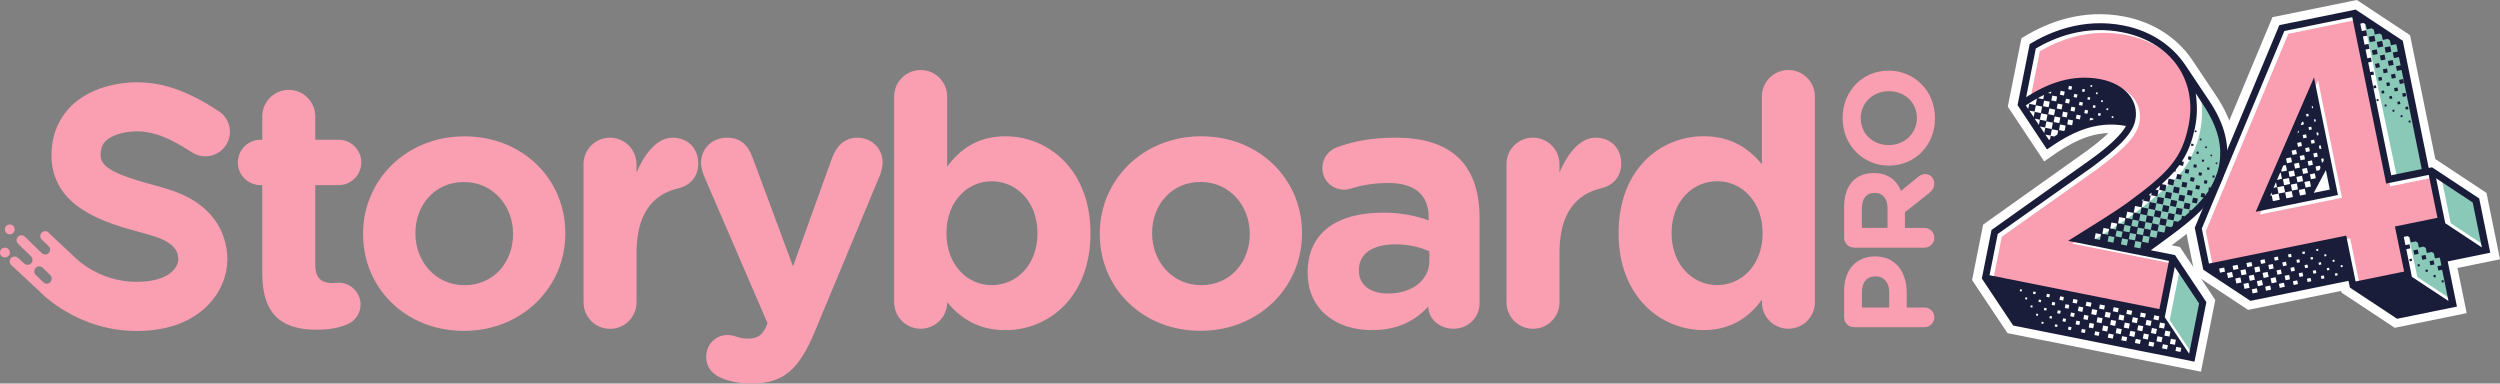
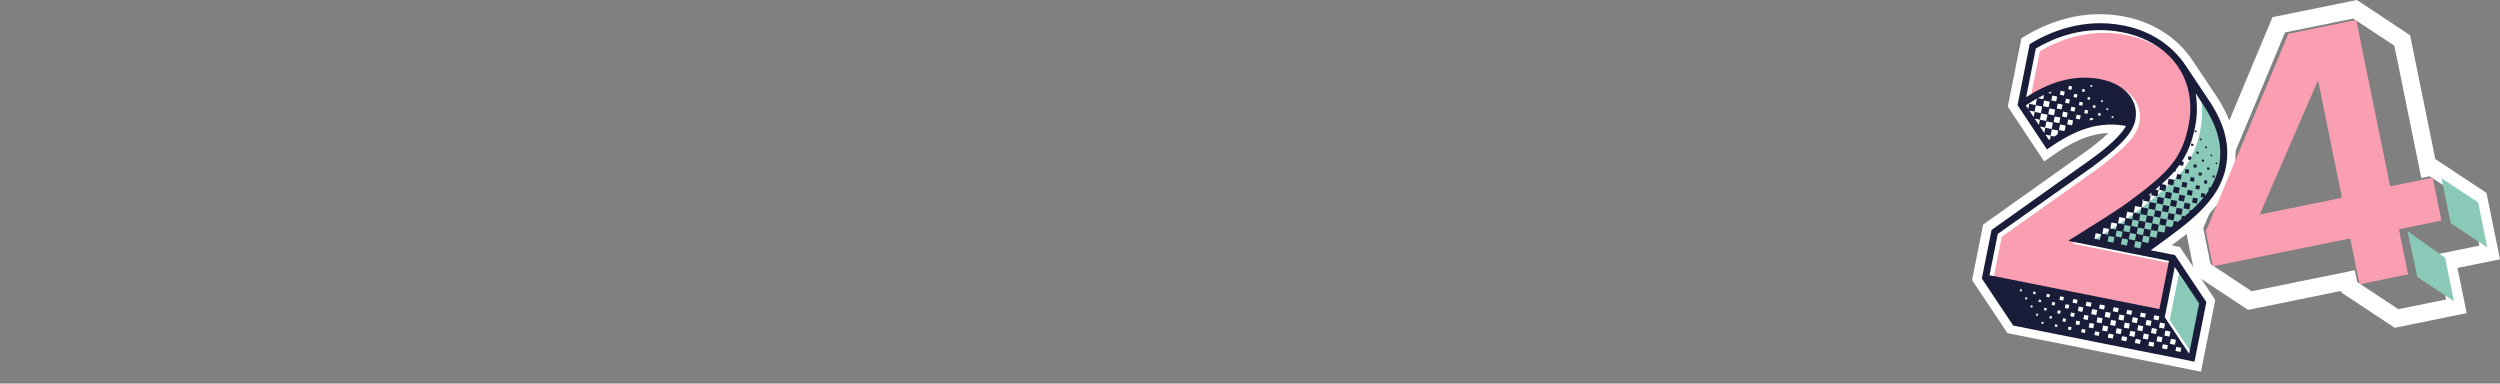
<svg xmlns="http://www.w3.org/2000/svg" id="Layer_1" data-name="Layer 1" width="477.3" height="73.22" viewBox="0 0 477.3 73.22">
  <rect x="0" y="0" width="477.3" height="73.22" fill="#808080" stroke="none" />
-   <path d="m50.07,52.25v-16.91h-.33c-2.4,0-4.33-1.93-4.33-4.33s1.93-4.33,4.33-4.33h.33v-4.46c0-2.8,2.26-5.06,5.06-5.06s5.06,2.26,5.06,5.06v4.46h4.46c2.4,0,4.33,1.93,4.33,4.33s-1.93,4.33-4.33,4.33h-4.46v15.24c0,2.33,1,3.46,3.26,3.46.33,0,1-.07,1.2-.07,2.26,0,4.19,1.86,4.19,4.19,0,1.8-1.2,3.26-2.6,3.79-1.86.73-3.59,1-5.79,1-6.19,0-10.38-2.46-10.38-10.72Zm19.25-7.52v-.13c0-10.25,8.25-18.57,19.37-18.57s19.24,8.19,19.24,18.44v.13c0,10.25-8.25,18.57-19.37,18.57s-19.24-8.19-19.24-18.44Zm28.63,0v-.13c0-5.26-3.79-9.85-9.39-9.85s-9.25,4.46-9.25,9.72v.13c0,5.26,3.79,9.85,9.39,9.85s9.25-4.46,9.25-9.72Zm13.45-13.38c0-2.8,2.26-5.06,5.06-5.06s5.06,2.26,5.06,5.06v1.6c1.47-3.46,3.86-6.66,6.86-6.66s4.93,2.06,4.93,4.93c0,2.66-1.73,4.26-3.79,4.73-5.13,1.2-7.99,5.13-7.99,12.32v9.45c0,2.8-2.26,5.06-5.06,5.06s-5.06-2.26-5.06-5.06v-26.36Zm26.63,40.94c-1.47-.53-3.2-1.73-3.2-4.19s1.93-4.13,3.99-4.13c.8,0,1.26.13,1.66.27.86.27,1.4.4,2.13.4,1.8,0,2.66-.33,3.6-2.13l.33-.8-12.18-28.23c-.27-.67-.53-1.66-.53-2.33,0-2.86,2.2-4.86,4.99-4.86,2.53,0,3.99,1.4,4.86,3.79l7.72,20.77,7.46-20.7c.8-2.13,2.26-3.86,4.86-3.86s4.79,2,4.79,4.66c0,.8-.27,1.93-.47,2.4l-12.45,29.89c-3,7.26-5.99,9.99-12.05,9.99-2.26,0-3.86-.33-5.53-.93Zm32.68-53.86c0-2.8,2.26-5.06,5.06-5.06s5.06,2.26,5.06,5.06v13.38c2.46-3.33,5.86-5.79,11.12-5.79,8.32,0,16.24,6.52,16.24,18.44v.13c0,11.92-7.79,18.44-16.24,18.44-5.39,0-8.72-2.46-11.12-5.33v.07c0,2.73-2.26,4.99-5.06,4.99s-5.06-2.26-5.06-5.06V18.44Zm27.36,26.16v-.13c0-5.92-3.99-9.85-8.72-9.85s-8.65,3.93-8.65,9.85v.13c0,5.92,3.93,9.85,8.65,9.85s8.72-3.86,8.72-9.85Zm11.9.13v-.13c0-10.25,8.25-18.57,19.37-18.57s19.24,8.19,19.24,18.44v.13c0,10.25-8.25,18.57-19.37,18.57s-19.24-8.19-19.24-18.44Zm28.63,0v-.13c0-5.26-3.79-9.85-9.39-9.85s-9.25,4.46-9.25,9.72v.13c0,5.26,3.79,9.85,9.39,9.85s9.25-4.46,9.25-9.72Zm11.06,7.39v-.13c0-7.79,5.92-11.38,14.38-11.38,3.59,0,6.19.6,8.72,1.46v-.6c0-4.19-2.6-6.52-7.65-6.52-2.8,0-5.06.4-6.99,1-.6.2-1,.27-1.47.27-2.33,0-4.19-1.8-4.19-4.13,0-1.8,1.13-3.33,2.73-3.93,3.2-1.2,6.66-1.86,11.38-1.86,5.53,0,9.52,1.46,12.05,3.99,2.66,2.66,3.86,6.59,3.86,11.38v16.24c0,2.73-2.2,4.86-4.93,4.86-2.93,0-4.86-2.06-4.86-4.19v-.07c-2.46,2.73-5.86,4.53-10.78,4.53-6.72,0-12.25-3.86-12.25-10.92Zm23.23-2.33v-1.8c-1.73-.8-3.99-1.33-6.46-1.33-4.33,0-6.99,1.73-6.99,4.93v.13c0,2.73,2.26,4.33,5.53,4.33,4.73,0,7.92-2.6,7.92-6.26Zm14.72-18.44c0-2.8,2.26-5.06,5.06-5.06s5.06,2.26,5.06,5.06v1.6c1.47-3.46,3.86-6.66,6.86-6.66s4.93,2.06,4.93,4.93c0,2.66-1.73,4.26-3.79,4.73-5.13,1.2-7.99,5.13-7.99,12.32v9.45c0,2.8-2.26,5.06-5.06,5.06s-5.06-2.26-5.06-5.06v-26.36Zm58.89,26.36c0,2.8-2.26,5.06-5.06,5.06s-5.06-2.26-5.06-5.06v-.47c-2.46,3.33-5.86,5.79-11.12,5.79-8.32,0-16.24-6.52-16.24-18.44v-.13c0-11.92,7.79-18.44,16.24-18.44,5.39,0,8.72,2.46,11.12,5.33v-12.91c0-2.8,2.26-5.06,5.06-5.06s5.06,2.26,5.06,5.06v39.28Zm-27.36-13.25v.13c0,5.92,3.99,9.85,8.72,9.85s8.65-3.93,8.65-9.85v-.13c0-5.92-3.93-9.85-8.65-9.85s-8.72,3.86-8.72,9.85Zm34.82,18.01c-1.05,0-1.88-.83-1.88-1.88v-5.09c0-4.07,2.41-6.53,5.9-6.53h.05c3.95,0,6,3.07,6,6.9v2.85h3.39c1.05,0,1.88.83,1.88,1.88s-.83,1.88-1.88,1.88h-13.45Zm6.73-6.73c0-1.88-1.12-2.97-2.58-2.97h-.05c-1.68,0-2.58,1.17-2.58,3.05v2.9h5.21v-2.97Zm-6.73-8.46c-1.05,0-1.88-.83-1.88-1.88v-5.92c0-2.17.61-3.85,1.73-4.97.95-.95,2.29-1.46,3.9-1.46h.05c2.68,0,4.34,1.34,5.19,3.41l3.17-2.61c.46-.37.85-.61,1.44-.61,1.05,0,1.73.88,1.73,1.78,0,.85-.42,1.41-.97,1.85l-4.63,3.66v3h3.73c1.05,0,1.88.83,1.88,1.88s-.83,1.88-1.88,1.88h-13.45Zm6.41-7.56c0-1.83-.97-2.88-2.41-2.88h-.05c-1.61,0-2.44,1.12-2.44,2.95v3.73h4.9v-3.8Zm.29-8.09h-.05c-4.85,0-8.82-3.83-8.82-9.09s3.92-9.04,8.77-9.04h.05c4.85,0,8.82,3.83,8.82,9.09s-3.92,9.04-8.77,9.04Zm0-14.21h-.05c-2.92,0-5.36,2.14-5.36,5.17s2.39,5.12,5.31,5.12h.05c2.92,0,5.36-2.14,5.36-5.17s-2.39-5.12-5.31-5.12ZM43.4,49.66c0,5.44-4.61,13.53-17.32,13.53-11.33,0-18.3-7.3-18.59-7.61l-4.76-4.45-.59-.53c-.38-.36-.39-.95-.04-1.33.36-.38.95-.4,1.33-.04l1.19,1.07c.38.36.97.34,1.33-.04.35-.38.34-.97-.04-1.33l-2.45-2.38c-.38-.35-.39-.95-.04-1.33.36-.38.95-.39,1.33-.04l3.24,3.16c.38.35.97.33,1.33-.04.36-.37.34-.97-.04-1.32l-1.29-1.22c-.38-.35-.39-.95-.04-1.33.36-.38.95-.39,1.33-.04l.16.19,4.89,4.58c.18.19,4.59,4.65,11.75,4.65,3.79,0,5.75-1.04,6.73-1.92,1.19-1.06,1.22-2.13,1.22-2.24,0-.99,0-3.03-4.45-4.49-.88-.29-1.94-.58-3.07-.89-6.24-1.72-16.68-4.59-16.68-14.64,0-5.08,2.43-9.22,6.83-11.64,3.74-2.05,7.84-2.28,9.43-2.28,5.08,0,9.78,1.65,15.69,5.53,2.17,1.42,2.77,4.32,1.35,6.49-1.42,2.16-4.32,2.77-6.49,1.35-5.36-3.51-8.24-4-10.55-4-1.39,0-3.41.29-4.91,1.12-1.4.77-1.97,1.77-1.97,3.43,0,2.46,3.3,3.82,9.8,5.61,1.24.34,2.4.66,3.5,1.02,9.49,3.11,10.91,9.73,10.91,13.4ZM.25,47.57c-.35.38-.34.97.04,1.33.38.35.97.34,1.33-.04.36-.38.34-.97-.04-1.33-.38-.35-.97-.33-1.33.04Zm2.3-3.14c.36-.38.34-.97-.04-1.32-.38-.35-.97-.34-1.32.04-.35.38-.34.97.04,1.33.38.36.97.34,1.32-.04Zm7.06,9.43c.36-.39.34-1-.04-1.36l-1.44-1.39c-.38-.36-.97-.34-1.32.04h0c-.36.39-.34,1,.04,1.36l1.44,1.39c.38.36.97.34,1.32-.04h0Z" style="fill: #fa9eb1;" />
  <g>
    <g>
      <path d="m378.27,53.13l1.85-9.27,18.44-13.11c4.22-2.98,6.32-5.12,7.24-6.75-6.04-1.13-10.82,1.48-15.09,4.48l-5.62-8.46,2.32-11.66c3.63-2.21,10.1-5.1,17.97-3.53,5.31,1.06,9.3,3.89,11.79,7.61l4.51,6.75c3.03,4.53,3.99,8.61,3.17,12.75-1.31,6.56-7.31,10.66-13.08,14.89l-1.25.9,4.63.92,5.99,8.98-2.27,11.37-34.61-6.9-5.99-8.98Z" style="fill: #fff;" />
      <path d="m420.19,70.96l-36.92-7.36-6.76-10.13,2.11-10.59,18.98-13.5c2.1-1.48,3.75-2.81,4.94-3.98-4.13.14-7.64,2.17-10.86,4.43l-1.4.99-6.95-10.46,2.6-13.05.63-.38c4.27-2.6,11.07-5.36,19.17-3.74,5.42,1.08,9.99,4.04,12.85,8.32l4.51,6.75c3.22,4.82,4.33,9.4,3.42,14-1.29,6.48-6.56,10.65-11.9,14.57l1.57.31,6.76,10.13-2.73,13.68Zm-34.92-10.36l32.3,6.43,1.8-9.06-5.23-7.83-7.73-1.54,5.19-3.73c5.39-3.94,10.49-7.65,11.61-13.26.75-3.74-.18-7.4-2.92-11.5l-4.51-6.75c-2.4-3.59-6.11-5.98-10.73-6.9-6.67-1.33-12.37.78-16.16,2.96l-2.04,10.25,4.3,6.48c4.07-2.67,8.97-4.91,14.94-3.79l2.29.43-1.14,2.03c-1.16,2.06-3.69,4.45-7.73,7.29l-17.89,12.73-1.58,7.94,5.23,7.83Z" style="fill: #fff;" />
    </g>
    <g>
-       <polygon points="448.54 54.85 448.28 53.57 429.54 57.39 420.54 51.43 418.91 43.42 435.06 4.74 449.62 1.77 458.63 7.73 463.58 32.01 464.22 31.88 473.22 37.84 475.33 48.2 467.21 49.86 468.97 58.47 457.54 60.8 448.54 54.85" style="fill: #fff;" />
      <path d="m457.2,62.58l-10.16-6.72-.07-.32-17.77,3.62-10.16-6.72-1.87-9.19,16.69-39.97,16.11-3.28,10.16,6.72,4.82,23.65,9.77,6.46,2.58,12.67-8.12,1.66,1.76,8.62-13.74,2.8Zm-7.16-8.74l7.85,5.19,9.12-1.86-1.76-8.62,8.12-1.66-1.64-8.05-7.85-5.19-1.6.33-5.15-25.25-7.85-5.19-13.02,2.65-15.61,37.39,1.39,6.83,7.85,5.19,19.69-4.01.46,2.24Z" style="fill: #fff;" />
    </g>
    <g>
      <polygon points="414.24 61.13 416.15 51.54 420.8 58.51 418.89 68.1 414.24 61.13" style="fill: #8ac9b7;" />
-       <polygon points="457.57 33.51 463.38 32.33 458.71 8.09 451.3 3.82 457.57 33.51" style="fill: #8ac9b7;" />
      <polygon points="466.14 34.03 473.12 38.65 474.87 47.23 467.89 42.61 466.14 34.03" style="fill: #8ac9b7;" />
      <polygon points="461.52 52.89 459.65 44.14 466.82 49.21 468.51 57.51 461.52 52.89" style="fill: #8ac9b7;" />
      <path d="m420.2,18.4s6.54,7.74,4.22,14.74c0,0-.22,4.44-9.75,11.57l-4.74,3.4-10.68-2.06s8.04-4.08,16.57-12.42c0,0,5.74-5.66,4.39-15.24Z" style="fill: #8ac9b7;" />
      <path d="m413.04,59.54l1.83-9.2-19.25-3.83c4.66-2.93,8.62-5.32,11.43-7.36,7.68-5.62,10.3-8.36,11.56-14.67,1.77-8.88-3.56-15.98-12.61-17.78-7.13-1.42-12.94.98-16.55,3.08l-1.85,9.3c3.95-2.51,8.64-4.5,14.25-3.42,4.67.93,7.34,4.09,6.59,7.84-.6,3.03-4.26,5.93-8.18,8.89l-18.08,12.81-1.57,7.88,32.44,6.46Z" style="fill: #fa9eb1;" />
      <path d="m459.76,52.39l-1.76-8.62,8.12-1.66-1.67-8.19-8.12,1.66-6.48-31.77-12.96,2.64-15.76,37.71,1.36,6.69,26.21-5.34,1.79,8.76,9.26-1.89Zm-17.2-37.07l4.57,22.44-15.7,3.2,11.13-25.64Z" style="fill: #fa9eb1;" />
-       <path d="m378.37,53.18l1.85-9.27,18.44-13.11c4.22-2.98,6.32-5.12,7.24-6.75-6.04-1.13-10.82,1.48-15.09,4.48l-5.62-8.46,2.32-11.66c3.63-2.21,10.1-5.1,17.97-3.53,5.31,1.06,9.3,3.89,11.79,7.61l4.51,6.75c3.03,4.53,3.99,8.61,3.17,12.75-1.31,6.56-7.31,10.66-13.08,14.89l-1.25.9,4.63.92,5.99,8.98-2.27,11.37-34.61-6.9-5.99-8.98Zm33.9,5.83l1.83-9.2-19.25-3.83c4.66-2.93,8.62-5.32,11.43-7.36,7.68-5.62,10.3-8.36,11.56-14.67,1.77-8.88-3.56-15.98-12.61-17.78-7.13-1.42-12.94.98-16.55,3.08l-1.85,9.3c3.95-2.51,8.64-4.5,14.25-3.42,4.67.93,7.34,4.09,6.59,7.84-.6,3.03-4.26,5.93-8.18,8.89l-18.08,12.81-1.57,7.88,32.44,6.46Zm-24.84-39.19l1.21.24.25-1.25c-.71.41-1.43.86-2.12,1.32l.46.68.2-1Zm1.03,1.54l1.18.23.25-1.25-1.21-.24-.24,1.21-1-.2.83,1.24.2-1Zm1.63-2.42l.16-.82-1.2.61,1.03.21Zm-.63,3.91l1.21.24.24-1.21-1.21-.24-.24,1.21-1-.2.8,1.2.2-1Zm1.66-2.37l.21-1.07-1.07-.21-.21,1.07,1.07.21Zm-.63,3.91l1.21.24.24-1.21-1.25-.25-.23,1.18-1-.2.83,1.24.2-1Zm1.08-6.53l.08-.39-.65.28.57.11Zm.58,4.16l.22-1.1-1.1-.22-.22,1.1,1.1.22Zm.42-2.66l.18-.93-.93-.18-.18.93.93.18Zm-1.18,7.21l.13-.64.68.13.59-.36.16-.78-1.21-.24-.24,1.21-1-.2.69,1.03.21-.14Zm-5.42,29.08l.07-.36-.36-.07-.07.36.36.07Zm7.18-32.14l.21-1.07-1.07-.21-.21,1.07,1.07.21Zm.45-2.62l.18-.93-.93-.18-.18.93.93.18Zm.45-2.65l.15-.75-.78-.16-.15.75.78.16Zm-7.06,38.95l.07-.36-.36-.07-.07.36.36.07Zm7-32.18l.21-.11.18-.93-1.07-.21-.21,1.07.89.18Zm.59-2.59l.18-.93-.89-.18-.18.93.89.18Zm.45-2.65l.16-.78-.75-.15-.16.78.75.15Zm.45-2.62l.13-.64-.61-.12-.13.64.61.12Zm-6.89,39.02l.09-.43-.46-.09-.09.43.46.09Zm-.58,2.55l.07-.36-.36-.07-.07.36.36.07Zm7.6-34.8l.18-.93-.93-.18-.18.93.93.18Zm.45-2.62l.16-.78-.75-.15-.16.78.75.15Zm.45-2.65l.12-.61-.61-.12-.12.61.61.12Zm-6.89,39.06l.09-.43-.43-.09-.09.43.43.09Zm-.55,2.59l.07-.36-.36-.07-.07.36.36.07Zm8.03-37.5l.15-.75-.78-.16-.15.75.78.16Zm.45-2.62l.12-.61-.64-.13-.12.61.64.13Zm.41-2.62l.1-.5-.46-.09-.1.5.46.09Zm-6.7,39.21l.11-.57-.57-.11-.11.57.57.11Zm-.58,2.52l.09-.43-.46-.09-.09.43.46.09Zm-.58,2.55l.07-.36-.36-.07-.07.36.36.07Zm8.44-40.12l.13-.64-.61-.12-.13.64.61.12Zm.45-2.65l.09-.46-.46-.09-.09.46.46.09Zm.42-2.47l.06-.32-.32-.06-.06.32.32.06Zm-7.13,41.72l.11-.57-.57-.11-.11.57.57.11Zm-.58,2.52l.09-.43-.43-.09-.09.43.43.09Zm7.94-38l.04-.21-.64-.13-.1.5.7-.16Zm.37-2.22l.09-.46-.46-.09-.09.46.46.09Zm.45-2.62l.06-.32-.32-.06-.06.32.32.06Zm-6.55,39.39l.13-.68-.71-.14-.13.68.71.14Zm-.58,2.52l.11-.57-.57-.11-.11.57.57.11Zm-.58,2.52l.09-.43-.46-.09-.09.43.46.09Zm8.25-40.31l.09-.46-.46-.09-.09.46.46.09Zm.45-2.62l.06-.32-.32-.06-.06.32.32.06Zm-6.52,39.43l.14-.71-.71-.14-.14.71.71.14Zm-.58,2.52l.11-.57-.57-.11-.11.57.57.11Zm8.12-40.41l.06-.32-.32-.06-.06.32.32.06Zm-5.95,36.91l.14-.71-.82-.16-.14.71.82.16Zm-.55,2.56l.14-.71-.71-.14-.14.71.71.14Zm-.58,2.52l.11-.57-.57-.11-.11.57.57.11Zm8.07-40.49l.06-.32-.32-.06-.06.32.32.06Zm-5.89,37l.17-.86-.86-.17-.17.86.86.17Zm-.58,2.52l.14-.71-.71-.14-.14.71.71.14Zm3.94-16.26l.21-1.07-1.03-.21-.21,1.07,1.03.21Zm-1.77,12.77l.16-.78-.96-.19-.16.78.96.19Zm-.58,2.52l.16-.82-.82-.16-.16.82.82.16Zm-.53,2.49l.13-.64-.71-.14-.13.64.71.14Zm4.41-18.76l.22-1.1-1.07-.21-.22,1.1,1.07.21Zm-2.24,15.34l.19-.96-.96-.19-.19.96.96.19Zm-.58,2.52l.17-.86-.86-.17-.17.86.86.17Zm4.35-18.85l.23-1.14-1.1-.22-.23,1.14,1.1.22Zm-.5,2.5l.21-1.07-1.1-.22-.21,1.07,1.1.22Zm-1.77,12.77l.16-.78-.96-.19-.16.78.96.19Zm-.48,2.61l.19-.96-.96-.19-.19.96.96.19Zm-.55,2.41l.14-.71-.82-.16-.14.71.82.16Zm4.87-21.27l.23-1.18-1.18-.23-.23,1.18,1.18.23Zm-.53,2.49l.22-1.1-1.14-.23-.22,1.1,1.14.23Zm-2.24,15.34l.19-.96-.96-.19-.19.96.96.19Zm-.48,2.61l.19-.96-.96-.19-.19.96.96.19Zm4.79-21.43l.24-1.21-1.21-.24-.24,1.21,1.21.24Zm-.53,2.49l.23-1.18-1.18-.23-.23,1.18,1.18.23Zm-.5,2.53l.23-1.14-1.14-.23-.23,1.14,1.14.23Zm-1.72,12.74l.16-.78-.96-.19-.16.78.96.19Zm-.52,2.6l.19-.96-.96-.19-.19.96.96.19Zm-.45,2.43l.16-.78-.96-.19-.16.78.96.19Zm8.32-19.24l.25-1.25,1.18.23.13-.09.23-1.14,1,.2.34-.23.19-.96.82.16.62-.51.13-.64.53.11.85-.76.09-.43.32.06c.86-.79,1.65-1.6,2.34-2.46l-.57-.11.15-.75.71.14-.09.46c.29-.35.55-.71.81-1.1l-.11-.02.11-.57.32.06c.73-1.26,1.3-2.6,1.59-4.06.76-3.81-.18-7.48-3-11.75l-1.42-2.17c.34,2.55.27,4.39-.12,6.39-.53,2.64-1.31,4.71-2.54,6.61l.39.08-.15.75-.71-.14-.65.83-.09.43-.21-.04c-.71.78-1.5,1.59-2.41,2.41l.89.18-.23,1.14-1.14-.23.16-.82-.9.78.61.12-.23,1.18-1.18-.23.1-.5-.58.48.39.08-.24,1.21-1.21-.24.06-.29-.35.26.25.05-.25,1.25-1.25-.25-.25,1.25,1.25.25.25-1.25,1.28.26-.26,1.28-1.25-.25-.25,1.25,1.25.25.25-1.25,1.25.25-.26,1.28-1.25-.25-.25,1.25,1.25.25.25-1.25,1.28.26-.25,1.25-1.25-.25-.25,1.25,1.25.25Zm-3.59-2.05l.24-1.21-1.18-.23-.24,1.21,1.18.23Zm-.5,2.53l.23-1.18-1.18-.23-.23,1.18,1.18.23Zm-2.2,15.31l.19-.96-.96-.19-.19.96.96.19Zm-.52,2.6l.19-.96-.96-.19-.19.96.96.19Zm4.25-18.91l.24-1.21-1.21-.24-.24,1.21,1.21.24Zm-.5,2.53l.23-1.18-1.18-.23-.23,1.18,1.18.23Zm-1.72,12.7l.16-.78-.96-.19-.16.78.96.19Zm-.48,2.61l.19-.96-.96-.19-.19.96.96.19Zm-.48,2.42l.16-.78-.96-.19-.16.78.96.19Zm4.48-26.57l1.25.25-.25,1.25-1.25-.25.25-1.25Zm-.26,7.81l.23-1.18-1.21-.24-.23,1.18,1.21.24Zm-2.2,15.31l.19-.96-.96-.19-.19.96.96.19Zm-.48,2.61l.19-.96-.96-.19-.19.96.96.19Zm4.47-26.72l1.21.24-.24,1.21-1.21-.24.24-1.21Zm-.5,2.53l1.21.24-.24,1.21-1.21-.24.24-1.21Zm-1.94,20.52l.16-.78-.96-.19-.16.78.96.19Zm-.52,2.6l.19-.96-.96-.19-.19.96.96.19Zm-.45,2.43l.16-.78-.96-.19-.16.78.96.19Zm4.44-26.54l1.18.23-.23,1.18-1.18-.23.23-1.18Zm-.5,2.53l1.21.24-.24,1.21-1.21-.24.24-1.21Zm1.54-7.55l1.1.22-.21,1.07-1.1-.22.21-1.07Zm-.5,2.5l1.14.23-.23,1.14-1.14-.23.23-1.14Zm-2.95,25.61l.19-.96-.96-.19-.19.96.96.19Zm-.52,2.6l.19-.96-.96-.19-.19.96.96.19Zm4.46-26.68l1.14.23-.23,1.14-1.14-.23.23-1.14Zm-.5,2.53l1.18.23-.23,1.18-1.18-.23.23-1.18Zm1.04-5.05l1.1.22-.22,1.1-1.1-.22.22-1.1Zm.59-2.4l.89.18-.18.89-.89-.18.18-.89Zm-3.56,27.94l.16-.78-.96-.19-.16.78.96.19Zm-.48,2.61l.19-.96-.96-.19-.19.96.96.19Zm-.48,2.42l.16-.78-.96-.19-.16.78.96.19Zm4.44-26.54l1.14.23-.23,1.18-1.14-.23.23-1.18Zm.53-2.49l1.07.21-.22,1.1-1.07-.21.22-1.1Zm.56-2.45l.93.18-.18.93-.93-.18.18-.93Zm.6-2.44l.71.14-.15.75-.71-.14.15-.75Zm.56-2.45l.57.11-.12.61-.57-.11.12-.61Zm.55-2.41l.43.09-.08.39-.43-.09.08-.39Zm.69-2.53l.32.06-.06.32-.32-.06.06-.32Zm-5.91,37.85l.19-.96-.96-.19-.19.96.96.19Zm-.48,2.61l.19-.96-.96-.19-.19.96.96.19Zm4.42-26.65l1.1.22-.21,1.07-1.1-.22.21-1.07Zm.6-2.44l.93.18-.18.93-.93-.18.18-.93Zm.56-2.45l.75.15-.15.75-.75-.15.15-.75Zm.6-2.44l.57.11-.11.57-.57-.11.11-.57Zm.56-2.45l.39.08-.09.43-.39-.08.09-.43Zm.6-2.47l.32.06-.06.32-.32-.06.06-.32Zm-.16,31.5l-4.65-6.97-1.91,9.59,4.65,6.97,1.91-9.59Zm-5.67,6.32l.19-.96-.96-.19-.19.96.96.19Zm-.45,2.43l.16-.78-.96-.19-.16.78.96.19Zm4.95-28.96l.93.18-.18.93-.93-.18.18-.93Zm.59-2.4l.75.15-.14.71-.75-.15.14-.71Zm.56-2.45l.57.11-.11.57-.57-.11.11-.57Zm.6-2.44l.39.08-.08.39-.39-.08.08-.39Zm.61-2.51l.32.06-.06.32-.32-.06.06-.32Zm-5.81,37.9l.19-.96-.96-.19-.19.96.96.19Zm5.64-31.45l.57.11-.12.61-.57-.11.12-.61Zm.56-2.45l.43.09-.09.43-.43-.09.09-.43Zm.63-2.43l.29.06-.06.29-.29-.06.06-.29Zm-5.77,37.69l.16-.78-.96-.19-.16.78.96.19Zm6.16-33.72l.39.08-.08.39-.39-.08.08-.39Zm.6-2.47l.29.06-.06.29-.29-.06.06-.29Z" style="fill: #191d3a;" />
-       <path d="m448.64,54.9l-.26-1.28-18.73,3.82-9-5.95-1.63-8.01,16.15-38.68,14.57-2.97,9,5.95,4.95,24.29.64-.13,9,5.95,2.11,10.36-8.12,1.66,1.76,8.62-11.43,2.33-9-5.95Zm10.36-3.04l-1.76-8.62,8.12-1.66-1.67-8.19-8.12,1.66-6.48-31.77-12.96,2.64-15.76,37.71,1.36,6.69,26.21-5.34,1.79,8.76,9.26-1.89Zm-34.2,0l-.16-.78-.96.2.16.78.96-.2Zm1.54,1.02l-.2-.96-.96.2.2.96.96-.2Zm1.02-1.54l-.16-.78-.96.2.16.78.96-.2Zm.57,2.59l-.2-.96-.96.2.2.96.96-.2Zm.98-1.57l-.2-.96-.96.2.2.96.96-.2Zm.57,2.59l-.2-.96-.96.2.2.96.96-.2Zm1.02-1.54l-.2-.96-.96.2.2.96.96-.2Zm-.49-2.61l-.16-.78-.96.2.16.78.96-.2Zm1.02,5.02l-.16-.78-.96.2.16.78.96-.2Zm1.01-1.39l-.2-.96-.96.2.2.96.96-.2Zm-.49-2.61l-.2-.96-.96.2.2.96.96-.2Zm2.04,3.48l-.16-.78-.96.2.16.78.96-.2Zm-.46-2.43l-.2-.96-.96.2.2.96.96-.2Zm-.62-2.66l-.15-.71-.82.17.15.71.82-.17Zm9.28-35.42l4.57,22.44-15.7,3.2,11.13-25.64Zm-7.13,39.1l-.2-.96-.96.2.2.96.96-.2Zm-.57-2.63l-.17-.85-.85.17.17.85.85-.17Zm2.12,3.5l-.16-.78-.96.2.16.78.96-.2Zm-.58-2.48l-.17-.82-.82.17.17.82.82-.17Zm-.62-2.66l-.13-.64-.71.15.13.64.71-.15Zm2.2,3.71l-.17-.85-.85.17.17.85.85-.17Zm-.62-2.66l-.15-.71-.71.15.15.71.71-.15Zm-1.33-12.53l-.24-1.18,1.25-.25-.25-1.21-1.25.25.25,1.21-1.25.25-.09-.46-.25.61.28-.06.23,1.1,1.32-.27Zm-.53-2.41l-.2-.96-.48,1.1.68-.14Zm4,18.51l-.15-.71-.82.17.15.71.82-.17Zm-.59-2.55l-.15-.71-.71.15.15.71.71-.15Zm-.62-2.66l-.12-.57-.57.12.12.57.57-.12Zm-1.84-14.87l-.24-1.18-.14.03-.58,1.34.96-.2Zm4.05,18.57l-.15-.71-.71.15.15.71.71-.15Zm-.62-2.66l-.12-.57-.57.12.12.57.57-.12Zm-1.35-12.45l-.23-1.14-1.25.25.23,1.14,1.25-.25Zm-.54-2.49l-.23-1.14-1.14.23.23,1.14,1.14-.23Zm-.59-2.55l-.22-1.07-.5.1-.37.89.06.28,1.03-.21Zm4.64,21.12l-.13-.64-.71.15.13.64.71-.15Zm-.61-2.62l-.12-.57-.57.12.12.57.57-.12Zm-.58-2.66l-.09-.43-.46.09.09.43.46-.09Zm-1.35-12.26l-.23-1.14-1.14.23.23,1.14,1.14-.23Zm-.57-2.59l-.21-1.03-1.03.21.21,1.03,1.03-.21Zm-.57-2.59l-.19-.93-.89.18-.05.12.17.82.96-.2Zm4.65,21.16l-.12-.57-.57.12.12.57.57-.12Zm-.62-2.66l-.09-.43-.43.09.09.43.43-.09Zm-1.37-12.37l-.22-1.07-1.14.23.22,1.07,1.14-.23Zm-.55-2.52l-.21-1.03-1.07.22.21,1.03,1.07-.22Zm-.6-2.59l-.19-.93-.93.19.19.93.93-.19Zm-.57-2.59l-.17-.82-.85.17.17.82.85-.17Zm5.25,23.74l-.12-.57-.57.12.12.57.57-.12Zm-.58-2.66l-.09-.43-.46.09.09.43.46-.09Zm-.57-2.63l-.07-.36-.36.07.07.36.36-.07Zm-1.42-12.25l-.22-1.07-1.03.21.22,1.07,1.03-.21Zm-.57-2.59l-.2-.96-.93.19.2.96.93-.19Zm-.57-2.59l-.17-.82-.85.17.17.82.85-.17Zm-.59-2.55l-.15-.75-.75.15.15.75.75-.15Zm-.57-2.59l-.09-.43-.2.49.28-.06Zm5.83,26.26l-.09-.43-.43.09.09.43.43-.09Zm-.58-2.66l-.07-.36-.36.07.07.36.36-.07Zm.64-12.7l-.75-3.7-2.31,4.33,3.06-.62Zm-2.67-2.16l-.19-.93-.93.19.19.93.93-.19Zm-.56-2.56l-.17-.85-.82.17.17.85.82-.17Zm-.57-2.59l-.15-.75-.75.15.15.75.75-.15Zm-.6-2.59l-.13-.64-.64.13.13.64.64-.13Zm-.55-2.52l-.11-.53-.25.05-.23.53v.07s.58-.12.58-.12Zm6.46,28.8l-.09-.43-.46.09.09.43.46-.09Zm-.57-2.63l-.07-.36-.36.07.07.36.36-.07Zm-2.92-17.43l.2-.45-.09-.43-.85.17.17.82.57-.12Zm-.31-2.61l-.15-.75-.71.15.15.75.71-.15Zm-.57-2.59l-.13-.64-.64.13.13.64.64-.13Zm-.57-2.59l-.11-.53-.53.11.11.53.53-.11Zm-.59-2.55l-.09-.46-.43.09.09.46.43-.09Zm6.5,28.79l-.07-.36-.36.07.07.36.36-.07Zm-3.81-19.96l.18-.41-.07-.36-.43.09.15.71.18-.04Zm-.27-2.61l-.13-.64-.36.07.13.64.36-.07Zm-.53-2.6l-.11-.53-.32.07.11.53.32-.07Zm-.53-2.6l-.09-.43-.28.06.09.43.28-.06Zm-.52-2.56l-.07-.36-.21.04.07.36.21-.04Zm20.74,11.68l-3.86-18.95-.89.18-.18-.89.89-.18-.32-1.57-.96.2-.22-1.07.96-.2-.27-1.32-.09-.06-.96.2-.2-.96-.39-.26-.96.2-.2-.96-.39-.26-.93.19-.19-.93-.39-.26-.96.2-.2-.96-.39-.26-.64.13.29,1.42.82-.17.21,1.03-.82.17.32,1.57.75-.15.19.93-.75.15.34,1.67.68-.14.16.78-.68.14.38,1.85.61-.12.12.61-.61.12,3.89,19.09,5.8-1.18Zm3.91,19.19l-.75.15-.17-.82.75-.15-.3-1.5-.93.15-.2-.96-.39-.26-.96.2-.2-.96-.39-.26-.93.19-.19-.93-.39-.26-.96.2-.2-.96-.39-.25-.75.15.32,1.57.78-.16.16.78-.78.16,1.07,5.27,6.99,4.62-1.22-5.98Zm-13.17-35.11l.5-.1.1.5-.5.1-.1-.5Zm.6,2.59l.36-.07.07.36-.36.07-.07-.36Zm6.29,30.5l.43-.09.09.43-.43.09-.09-.43Zm-7.76-42.45l1.07-.22.21,1.03-1.07.22-.21-1.03Zm.6,2.59l.93-.19.18.89-.93.19-.18-.89Zm.6,2.59l.78-.16.16.78-.78.16-.16-.78Zm.6,2.59l.64-.13.13.64-.64.13-.13-.64Zm6.73,33.01l.82-.17.17.82-.82.17-.17-.82Zm-6.13-30.43l.5-.1.1.5-.5.1-.1-.5Zm.61,2.62l.36-.07.07.36-.36.07-.07-.36Zm6.29,30.5l.39-.08.08.39-.39.08-.08-.39Zm-7.77-42.48l1.03-.21.22,1.07-1.03.21-.22-1.07Zm.6,2.59l.89-.18.19.93-.89.18-.19-.93Zm.57,2.63l.78-.16.15.75-.78.16-.15-.75Zm.64,2.58l.61-.12.13.64-.61.12-.13-.64Zm6.73,33.01l.78-.16.16.78-.78.16-.16-.78Zm-6.16-30.42l.5-.1.1.5-.5.1-.1-.5Zm.6,2.59l.36-.07.07.36-.36.07-.07-.36Zm6.3,30.54l.43-.09.08.39-.43.09-.08-.39Zm-7.77-42.48l1.07-.22.21,1.03-1.07.22-.21-1.03Zm.6,2.59l.93-.19.19.93-.93.19-.19-.93Zm.6,2.59l.78-.16.16.78-.78.16-.16-.78Zm.6,2.59l.64-.13.13.64-.64.13-.13-.64Zm6.77,33.04l.78-.16.16.78-.78.16-.16-.78Zm-6.16-30.42l.5-.1.1.5-.5.1-.1-.5Zm.6,2.59l.36-.07.07.36-.36.07-.07-.36Zm6.29,30.5l.39-.08.09.43-.39.08-.09-.43Zm-6.56-37.28l.78-.16.16.78-.78.16-.16-.78Zm.6,2.59l.64-.13.13.64-.64.13-.13-.64Zm.6,2.59l.5-.1.1.5-.5.1-.1-.5Zm.61,2.62l.36-.07.07.36-.36.07-.07-.36Zm6.29,30.5l.39-.08.08.39-.39.08-.08-.39Zm5.97-14.9l-6.99-4.62,1.75,8.58,6.99,4.62-1.75-8.58Z" style="fill: #191d3a;" />
+       <path d="m378.37,53.18l1.85-9.27,18.44-13.11c4.22-2.98,6.32-5.12,7.24-6.75-6.04-1.13-10.82,1.48-15.09,4.48l-5.62-8.46,2.32-11.66c3.63-2.21,10.1-5.1,17.97-3.53,5.31,1.06,9.3,3.89,11.79,7.61l4.51,6.75c3.03,4.53,3.99,8.61,3.17,12.75-1.31,6.56-7.31,10.66-13.08,14.89l-1.25.9,4.63.92,5.99,8.98-2.27,11.37-34.61-6.9-5.99-8.98Zm33.9,5.83l1.83-9.2-19.25-3.83c4.66-2.93,8.62-5.32,11.43-7.36,7.68-5.62,10.3-8.36,11.56-14.67,1.77-8.88-3.56-15.98-12.61-17.78-7.13-1.42-12.94.98-16.55,3.08l-1.85,9.3c3.95-2.51,8.64-4.5,14.25-3.42,4.67.93,7.34,4.09,6.59,7.84-.6,3.03-4.26,5.93-8.18,8.89l-18.08,12.81-1.57,7.88,32.44,6.46Zm-24.84-39.19l1.21.24.25-1.25c-.71.41-1.43.86-2.12,1.32l.46.68.2-1Zm1.03,1.54l1.18.23.25-1.25-1.21-.24-.24,1.21-1-.2.83,1.24.2-1Zm1.63-2.42l.16-.82-1.2.61,1.03.21Zm-.63,3.91l1.21.24.24-1.21-1.21-.24-.24,1.21-1-.2.8,1.2.2-1Zm1.66-2.37l.21-1.07-1.07-.21-.21,1.07,1.07.21Zm-.63,3.91l1.21.24.24-1.21-1.25-.25-.23,1.18-1-.2.83,1.24.2-1Zm1.08-6.53l.08-.39-.65.28.57.11Zm.58,4.16l.22-1.1-1.1-.22-.22,1.1,1.1.22Zm.42-2.66l.18-.93-.93-.18-.18.93.93.18Zm-1.18,7.21l.13-.64.68.13.59-.36.16-.78-1.21-.24-.24,1.21-1-.2.69,1.03.21-.14Zm-5.42,29.08l.07-.36-.36-.07-.07.36.36.07Zm7.18-32.14l.21-1.07-1.07-.21-.21,1.07,1.07.21Zm.45-2.62l.18-.93-.93-.18-.18.93.93.18Zm.45-2.65l.15-.75-.78-.16-.15.75.78.16Zm-7.06,38.95l.07-.36-.36-.07-.07.36.36.07Zm7-32.18l.21-.11.18-.93-1.07-.21-.21,1.07.89.18Zm.59-2.59l.18-.93-.89-.18-.18.93.89.18Zm.45-2.65l.16-.78-.75-.15-.16.78.75.15Zm.45-2.62l.13-.64-.61-.12-.13.64.61.12Zm-6.89,39.02l.09-.43-.46-.09-.09.43.46.09Zm-.58,2.55l.07-.36-.36-.07-.07.36.36.07Zm7.6-34.8l.18-.93-.93-.18-.18.93.93.18Zm.45-2.62l.16-.78-.75-.15-.16.78.75.15Zm.45-2.65l.12-.61-.61-.12-.12.61.61.12Zm-6.89,39.06l.09-.43-.43-.09-.09.43.43.09Zm-.55,2.59l.07-.36-.36-.07-.07.36.36.07Zm8.03-37.5l.15-.75-.78-.16-.15.75.78.16Zm.45-2.62l.12-.61-.64-.13-.12.61.64.13Zm.41-2.62l.1-.5-.46-.09-.1.5.46.09Zm-6.7,39.21l.11-.57-.57-.11-.11.57.57.11Zm-.58,2.52l.09-.43-.46-.09-.09.43.46.09Zm-.58,2.55l.07-.36-.36-.07-.07.36.36.07Zm8.44-40.12l.13-.64-.61-.12-.13.64.61.12Zm.45-2.65l.09-.46-.46-.09-.09.46.46.09Zm.42-2.47l.06-.32-.32-.06-.06.32.32.06Zm-7.13,41.72l.11-.57-.57-.11-.11.57.57.11Zm-.58,2.52l.09-.43-.43-.09-.09.43.43.09Zm7.94-38l.04-.21-.64-.13-.1.5.7-.16Zm.37-2.22l.09-.46-.46-.09-.09.46.46.09Zm.45-2.62Zm-6.55,39.39l.13-.68-.71-.14-.13.68.71.14Zm-.58,2.52l.11-.57-.57-.11-.11.57.57.11Zm-.58,2.52l.09-.43-.46-.09-.09.43.46.09Zm8.25-40.31l.09-.46-.46-.09-.09.46.46.09Zm.45-2.62l.06-.32-.32-.06-.06.32.32.06Zm-6.52,39.43l.14-.71-.71-.14-.14.71.71.14Zm-.58,2.52l.11-.57-.57-.11-.11.57.57.11Zm8.12-40.41l.06-.32-.32-.06-.06.32.32.06Zm-5.95,36.91l.14-.71-.82-.16-.14.71.82.16Zm-.55,2.56l.14-.71-.71-.14-.14.71.71.14Zm-.58,2.52l.11-.57-.57-.11-.11.57.57.11Zm8.07-40.49l.06-.32-.32-.06-.06.32.32.06Zm-5.89,37l.17-.86-.86-.17-.17.86.86.17Zm-.58,2.52l.14-.71-.71-.14-.14.71.71.14Zm3.94-16.26l.21-1.07-1.03-.21-.21,1.07,1.03.21Zm-1.77,12.77l.16-.78-.96-.19-.16.78.96.19Zm-.58,2.52l.16-.82-.82-.16-.16.82.82.16Zm-.53,2.49l.13-.64-.71-.14-.13.64.71.14Zm4.41-18.76l.22-1.1-1.07-.21-.22,1.1,1.07.21Zm-2.24,15.34l.19-.96-.96-.19-.19.96.96.19Zm-.58,2.52l.17-.86-.86-.17-.17.86.86.17Zm4.35-18.85l.23-1.14-1.1-.22-.23,1.14,1.1.22Zm-.5,2.5l.21-1.07-1.1-.22-.21,1.07,1.1.22Zm-1.77,12.77l.16-.78-.96-.19-.16.78.96.19Zm-.48,2.61l.19-.96-.96-.19-.19.96.96.19Zm-.55,2.41l.14-.71-.82-.16-.14.71.82.16Zm4.87-21.27l.23-1.18-1.18-.23-.23,1.18,1.18.23Zm-.53,2.49l.22-1.1-1.14-.23-.22,1.1,1.14.23Zm-2.24,15.34l.19-.96-.96-.19-.19.96.96.19Zm-.48,2.61l.19-.96-.96-.19-.19.96.96.19Zm4.79-21.43l.24-1.21-1.21-.24-.24,1.21,1.21.24Zm-.53,2.49l.23-1.18-1.18-.23-.23,1.18,1.18.23Zm-.5,2.53l.23-1.14-1.14-.23-.23,1.14,1.14.23Zm-1.72,12.74l.16-.78-.96-.19-.16.78.96.19Zm-.52,2.6l.19-.96-.96-.19-.19.96.96.19Zm-.45,2.43l.16-.78-.96-.19-.16.78.96.19Zm8.32-19.24l.25-1.25,1.18.23.13-.09.23-1.14,1,.2.34-.23.19-.96.82.16.62-.51.13-.64.53.11.85-.76.09-.43.32.06c.86-.79,1.65-1.6,2.34-2.46l-.57-.11.15-.75.71.14-.09.46c.29-.35.55-.71.81-1.1l-.11-.02.11-.57.32.06c.73-1.26,1.3-2.6,1.59-4.06.76-3.81-.18-7.48-3-11.75l-1.42-2.17c.34,2.55.27,4.39-.12,6.39-.53,2.64-1.31,4.71-2.54,6.61l.39.08-.15.75-.71-.14-.65.83-.09.43-.21-.04c-.71.78-1.5,1.59-2.41,2.41l.89.18-.23,1.14-1.14-.23.16-.82-.9.78.61.12-.23,1.18-1.18-.23.1-.5-.58.48.39.08-.24,1.21-1.21-.24.06-.29-.35.26.25.05-.25,1.25-1.25-.25-.25,1.25,1.25.25.25-1.25,1.28.26-.26,1.28-1.25-.25-.25,1.25,1.25.25.25-1.25,1.25.25-.26,1.28-1.25-.25-.25,1.25,1.25.25.25-1.25,1.28.26-.25,1.25-1.25-.25-.25,1.25,1.25.25Zm-3.59-2.05l.24-1.21-1.18-.23-.24,1.21,1.18.23Zm-.5,2.53l.23-1.18-1.18-.23-.23,1.18,1.18.23Zm-2.2,15.31l.19-.96-.96-.19-.19.96.96.19Zm-.52,2.6l.19-.96-.96-.19-.19.96.96.19Zm4.25-18.91l.24-1.21-1.21-.24-.24,1.21,1.21.24Zm-.5,2.53l.23-1.18-1.18-.23-.23,1.18,1.18.23Zm-1.72,12.7l.16-.78-.96-.19-.16.78.96.19Zm-.48,2.61l.19-.96-.96-.19-.19.96.96.19Zm-.48,2.42l.16-.78-.96-.19-.16.78.96.19Zm4.48-26.57l1.25.25-.25,1.25-1.25-.25.25-1.25Zm-.26,7.81l.23-1.18-1.21-.24-.23,1.18,1.21.24Zm-2.2,15.31l.19-.96-.96-.19-.19.96.96.19Zm-.48,2.61l.19-.96-.96-.19-.19.96.96.19Zm4.47-26.72l1.21.24-.24,1.21-1.21-.24.24-1.21Zm-.5,2.53l1.21.24-.24,1.21-1.21-.24.24-1.21Zm-1.94,20.52l.16-.78-.96-.19-.16.78.96.19Zm-.52,2.6l.19-.96-.96-.19-.19.96.96.19Zm-.45,2.43l.16-.78-.96-.19-.16.78.96.19Zm4.44-26.54l1.18.23-.23,1.18-1.18-.23.23-1.18Zm-.5,2.53l1.21.24-.24,1.21-1.21-.24.24-1.21Zm1.54-7.55l1.1.22-.21,1.07-1.1-.22.21-1.07Zm-.5,2.5l1.14.23-.23,1.14-1.14-.23.23-1.14Zm-2.95,25.61l.19-.96-.96-.19-.19.96.96.19Zm-.52,2.6l.19-.96-.96-.19-.19.96.96.19Zm4.46-26.68l1.14.23-.23,1.14-1.14-.23.23-1.14Zm-.5,2.53l1.18.23-.23,1.18-1.18-.23.23-1.18Zm1.04-5.05l1.1.22-.22,1.1-1.1-.22.22-1.1Zm.59-2.4l.89.18-.18.89-.89-.18.18-.89Zm-3.56,27.94l.16-.78-.96-.19-.16.78.96.19Zm-.48,2.61l.19-.96-.96-.19-.19.96.96.19Zm-.48,2.42l.16-.78-.96-.19-.16.78.96.19Zm4.44-26.54l1.14.23-.23,1.18-1.14-.23.23-1.18Zm.53-2.49l1.07.21-.22,1.1-1.07-.21.22-1.1Zm.56-2.45l.93.18-.18.93-.93-.18.18-.93Zm.6-2.44l.71.14-.15.75-.71-.14.15-.75Zm.56-2.45l.57.11-.12.61-.57-.11.12-.61Zm.55-2.41l.43.09-.08.39-.43-.09.08-.39Zm.69-2.53l.32.06-.06.32-.32-.06.06-.32Zm-5.91,37.85l.19-.96-.96-.19-.19.96.96.19Zm-.48,2.61l.19-.96-.96-.19-.19.96.96.19Zm4.42-26.65l1.1.22-.21,1.07-1.1-.22.21-1.07Zm.6-2.44l.93.18-.18.93-.93-.18.18-.93Zm.56-2.45l.75.15-.15.75-.75-.15.15-.75Zm.6-2.44l.57.11-.11.57-.57-.11.11-.57Zm.56-2.45l.39.08-.09.43-.39-.08.09-.43Zm.6-2.47l.32.06-.06.32-.32-.06.06-.32Zm-.16,31.5l-4.65-6.97-1.91,9.59,4.65,6.97,1.91-9.59Zm-5.67,6.32l.19-.96-.96-.19-.19.96.96.19Zm-.45,2.43l.16-.78-.96-.19-.16.78.96.19Zm4.95-28.96l.93.18-.18.93-.93-.18.18-.93Zm.59-2.4l.75.15-.14.71-.75-.15.14-.71Zm.56-2.45l.57.11-.11.57-.57-.11.11-.57Zm.6-2.44l.39.08-.08.39-.39-.08.08-.39Zm.61-2.51l.32.06-.06.32-.32-.06.06-.32Zm-5.81,37.9l.19-.96-.96-.19-.19.96.96.19Zm5.64-31.45l.57.11-.12.61-.57-.11.12-.61Zm.56-2.45l.43.09-.09.43-.43-.09.09-.43Zm.63-2.43l.29.06-.06.29-.29-.06.06-.29Zm-5.77,37.69l.16-.78-.96-.19-.16.78.96.19Zm6.16-33.72l.39.08-.08.39-.39-.08.08-.39Zm.6-2.47l.29.06-.06.29-.29-.06.06-.29Z" style="fill: #191d3a;" />
    </g>
  </g>
</svg>